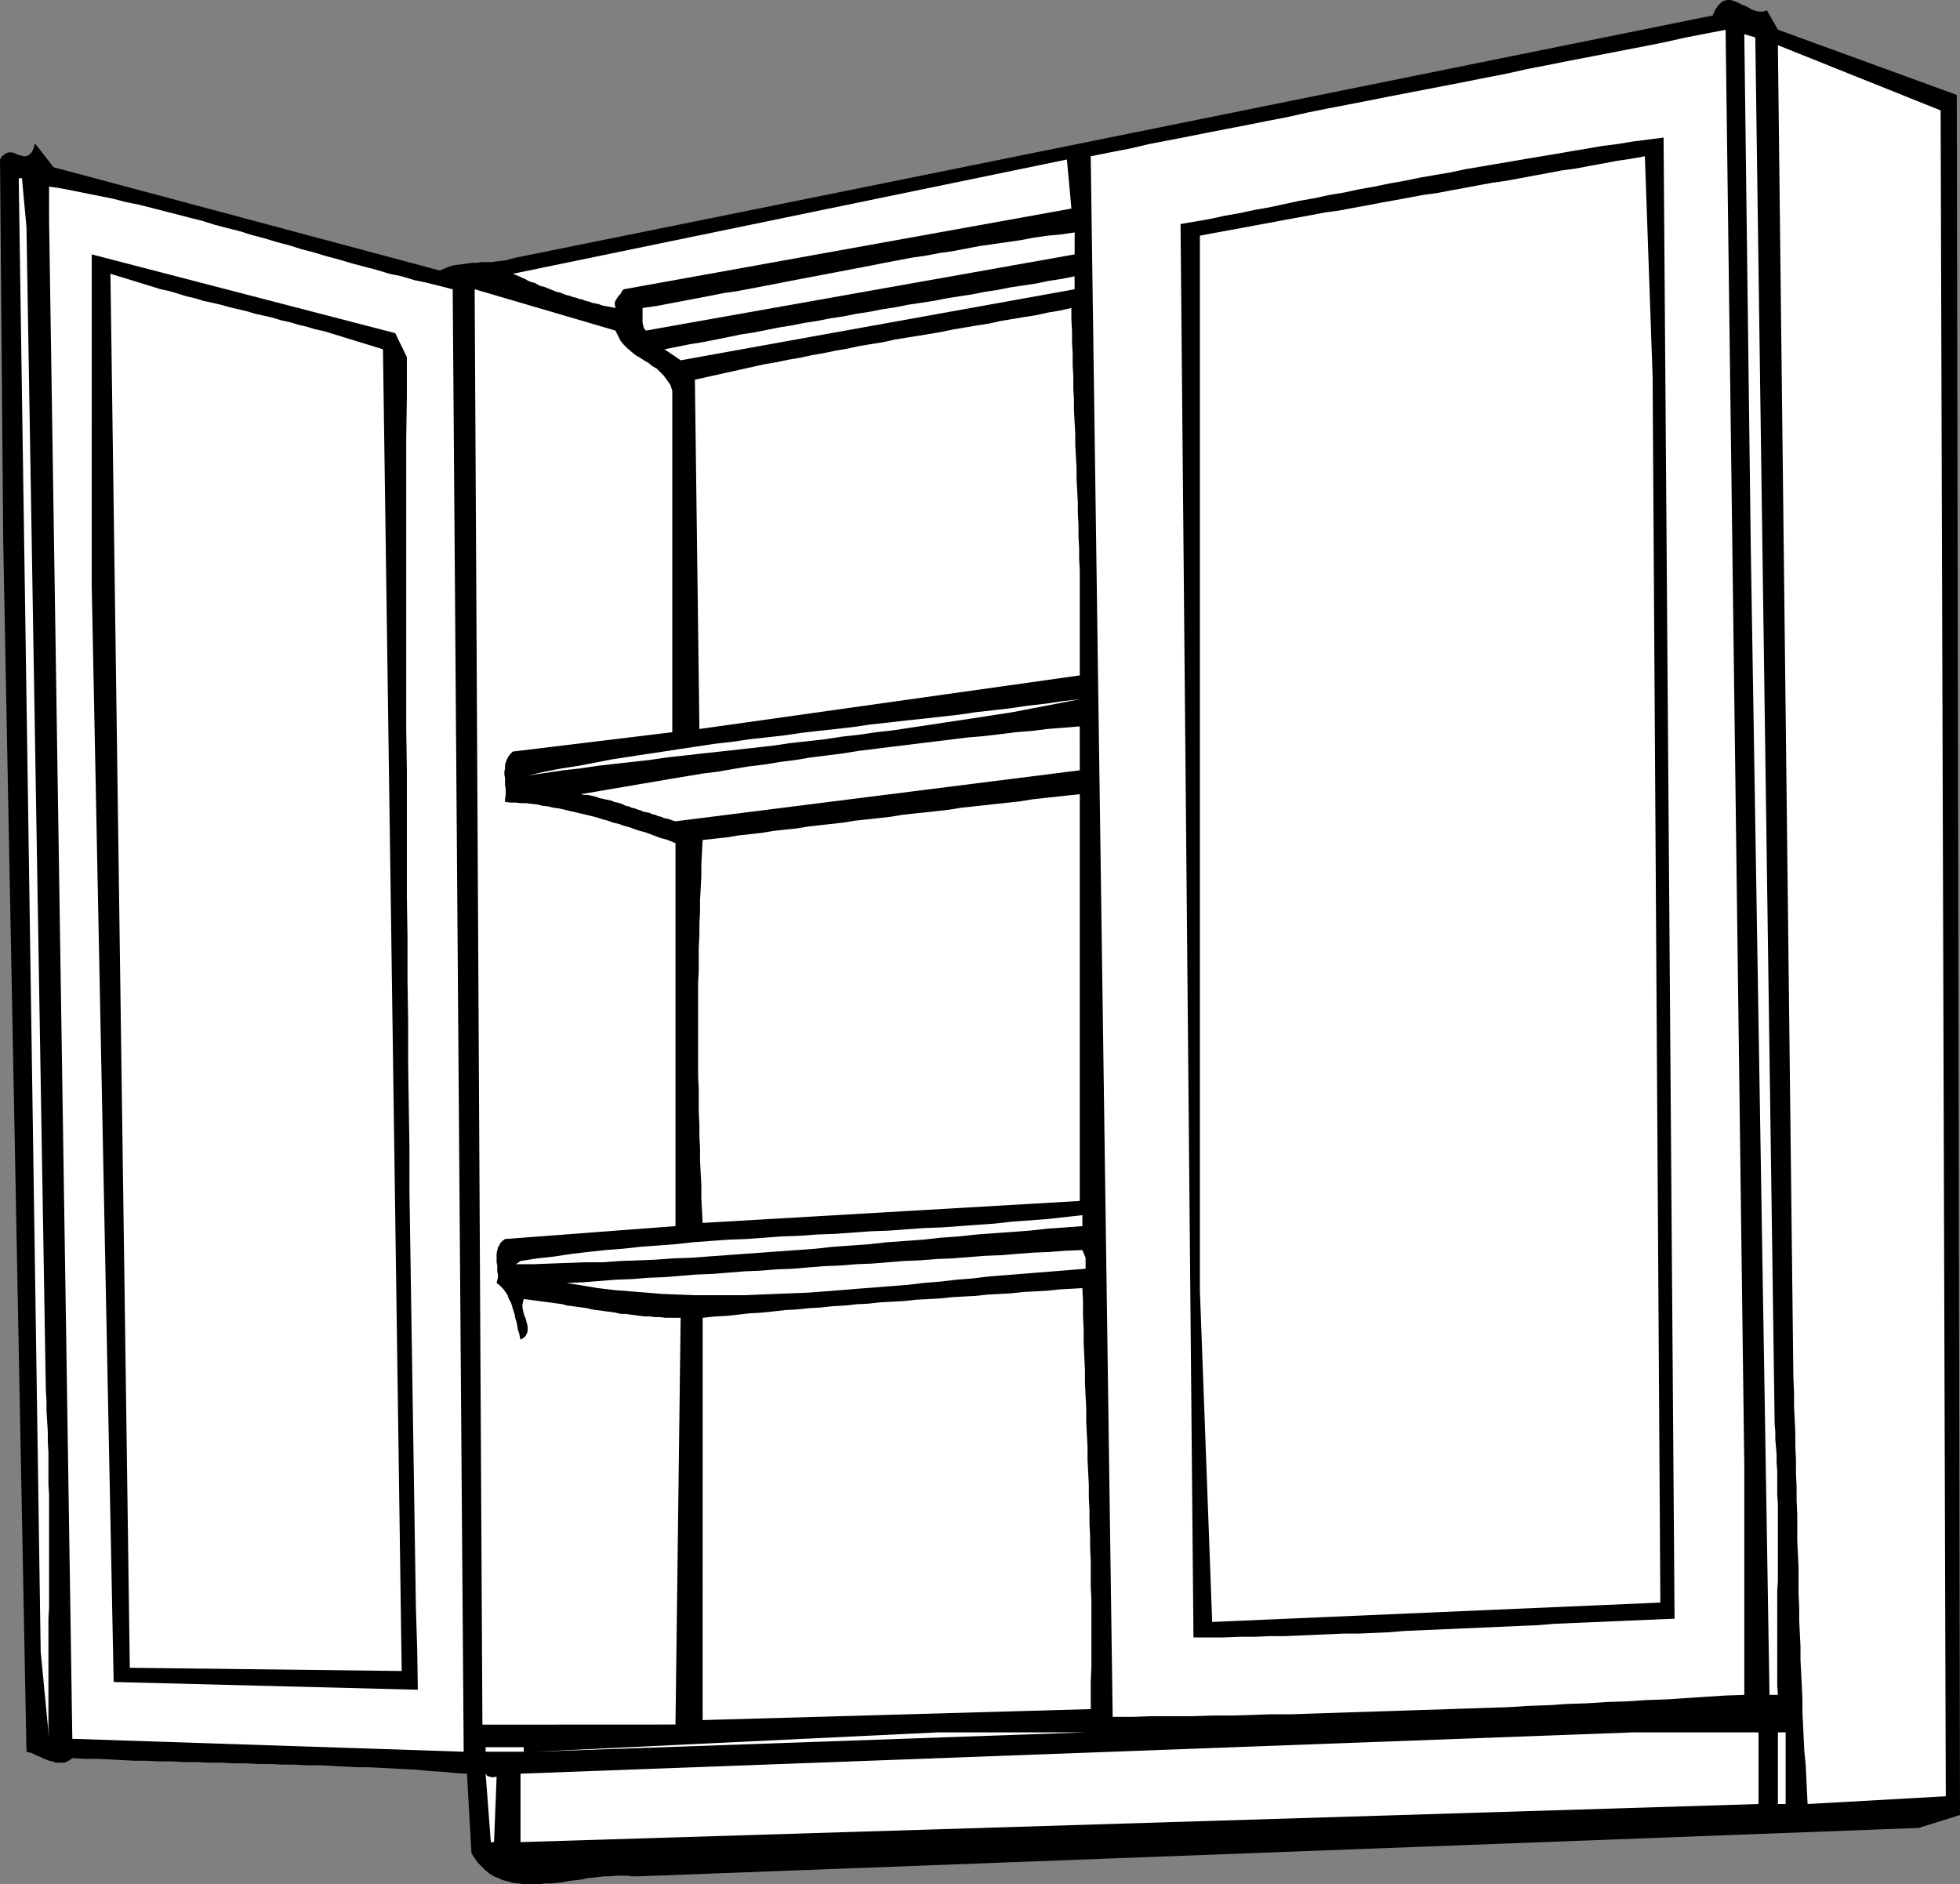
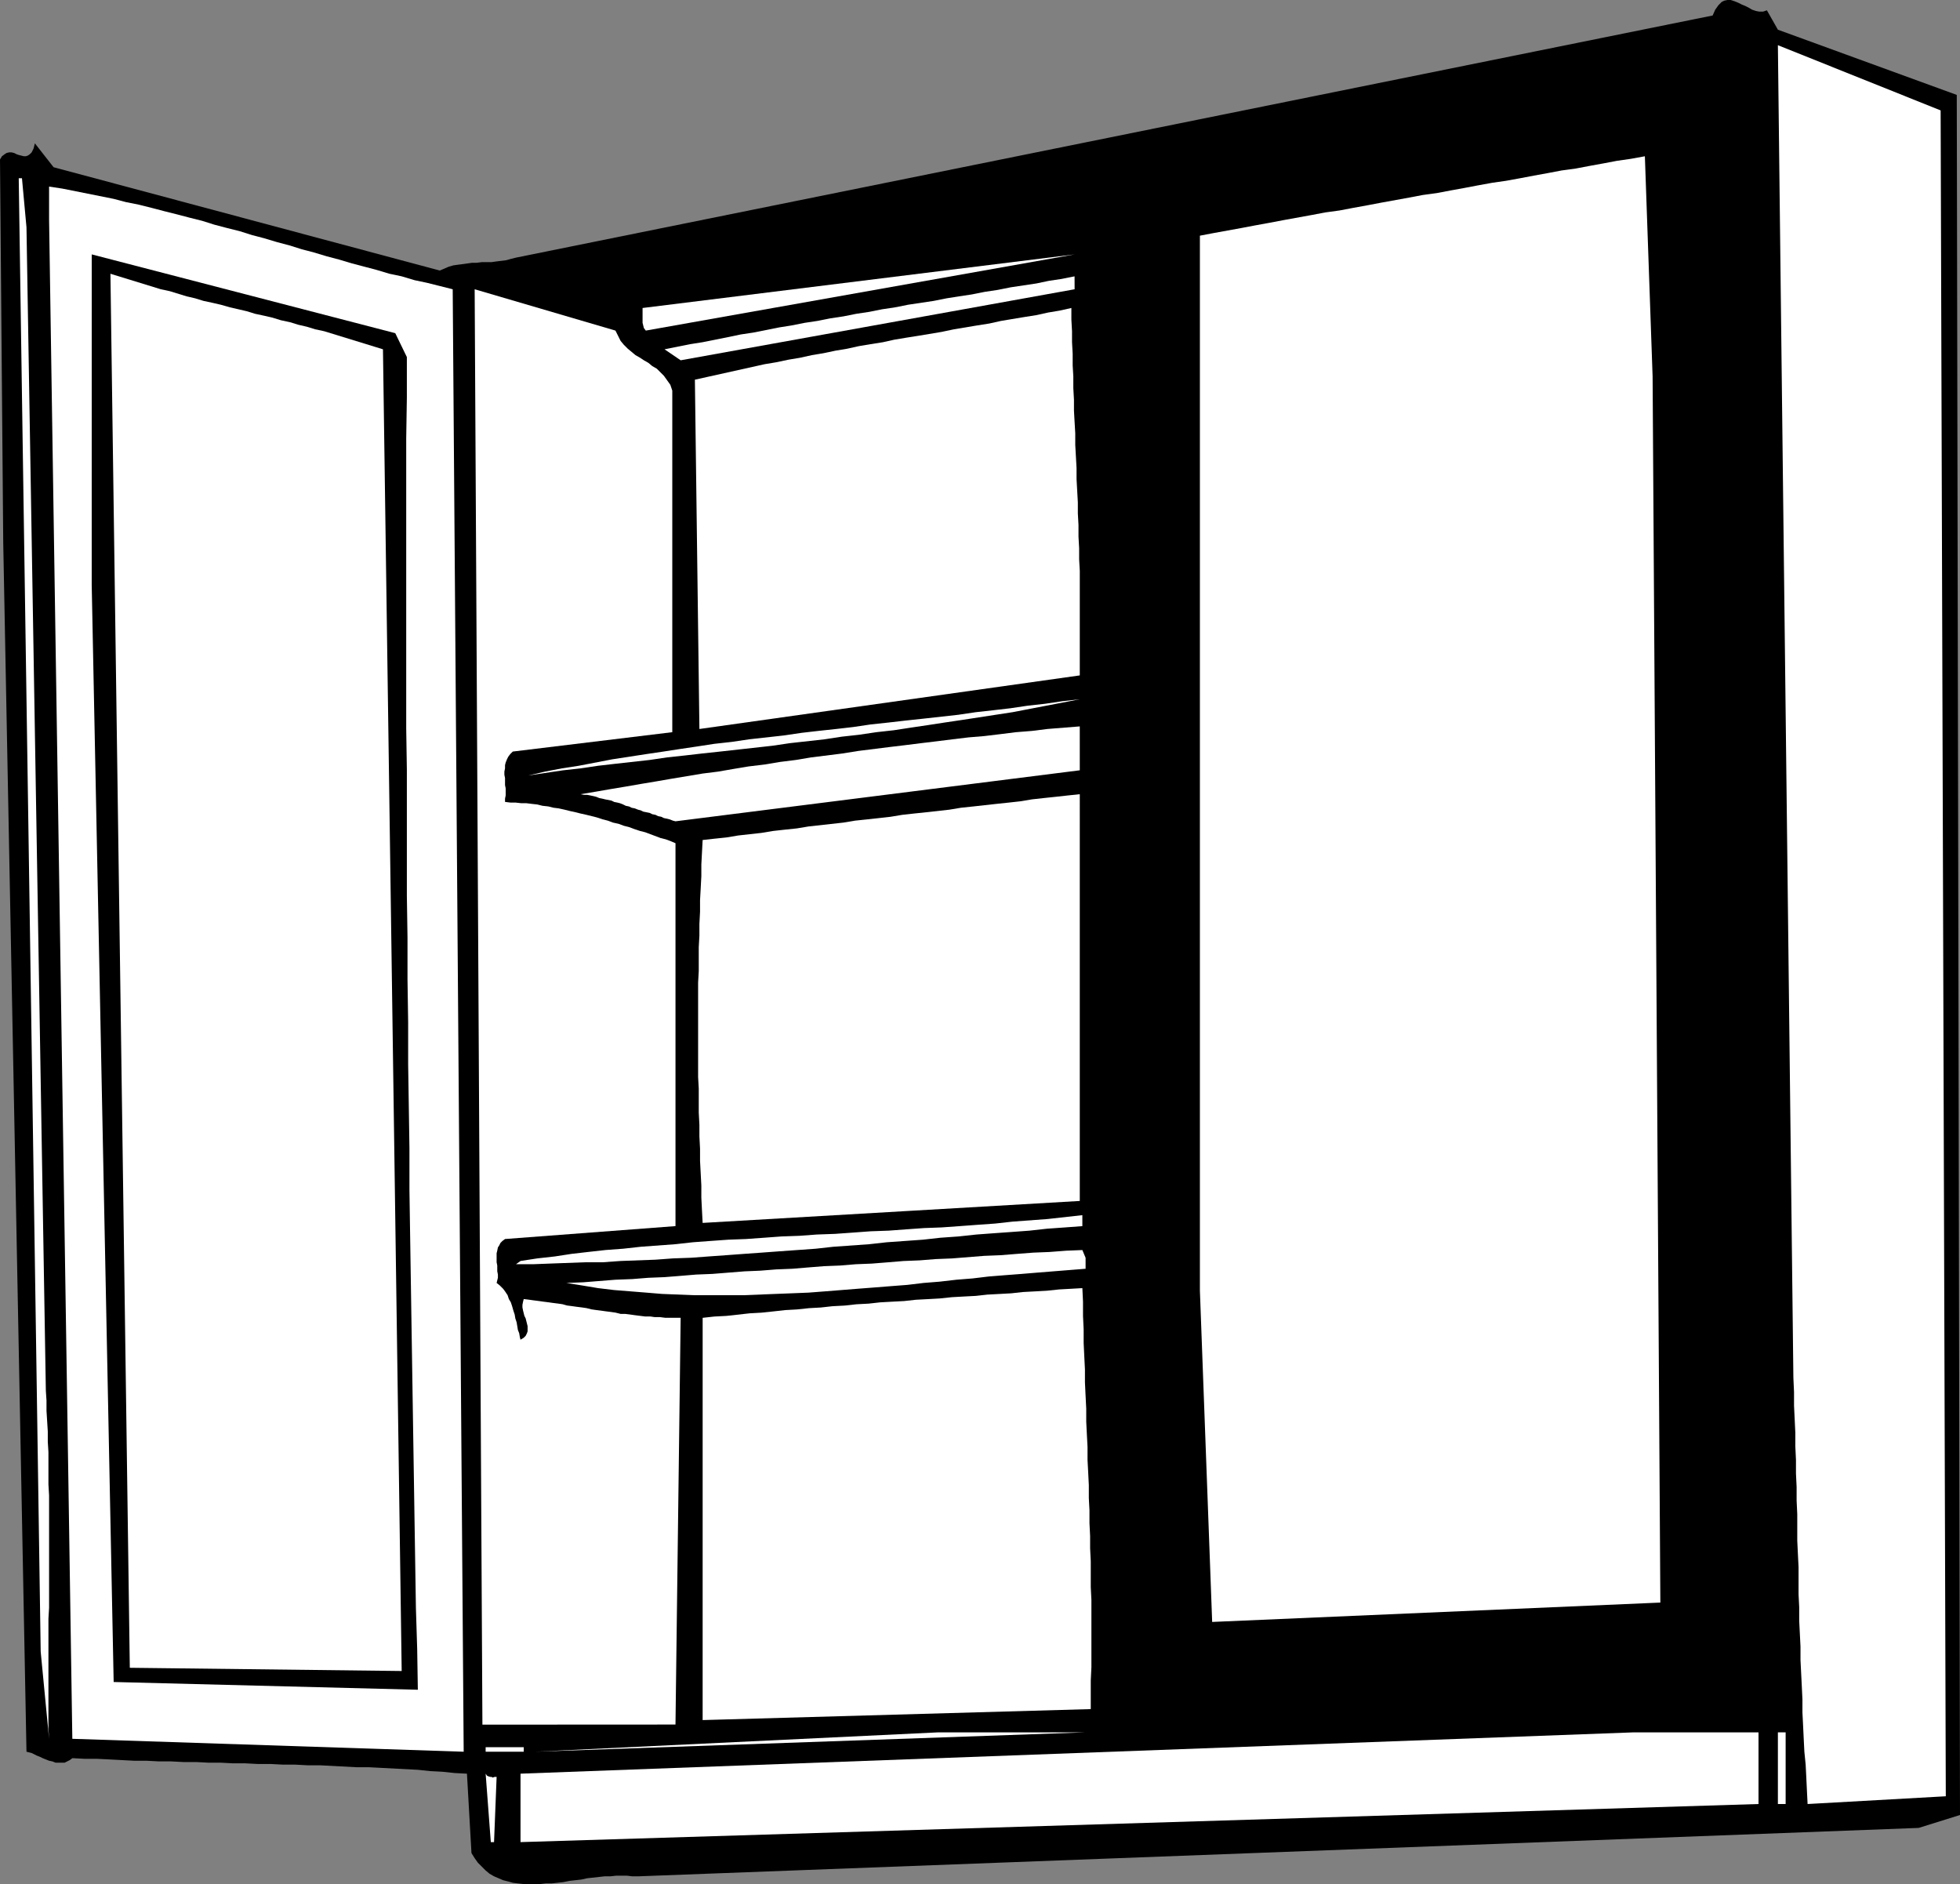
<svg xmlns="http://www.w3.org/2000/svg" xmlns:ns1="http://sodipodi.sourceforge.net/DTD/sodipodi-0.dtd" xmlns:ns2="http://www.inkscape.org/namespaces/inkscape" version="1.0" width="129.766mm" height="124.737mm" id="svg26" ns1:docname="Cabinet 10.wmf">
  <rect width="100%" height="100%" fill="#808080" stroke="none" />
  <ns1:namedview id="namedview26" pagecolor="#ffffff" bordercolor="#000000" borderopacity="0.25" ns2:showpageshadow="2" ns2:pageopacity="0.0" ns2:pagecheckerboard="0" ns2:deskcolor="#d1d1d1" ns2:document-units="mm" />
  <defs id="defs1">
    <pattern id="WMFhbasepattern" patternUnits="userSpaceOnUse" width="6" height="6" x="0" y="0" />
  </defs>
  <path style="fill:#000000;fill-opacity:1;fill-rule:evenodd;stroke:none" d="m 442.137,2.585 2.747,4.847 44.763,16.318 0.808,430.408 -10.342,3.231 -320.452,12.117 h -1.454 l -1.293,-0.162 h -1.293 -1.454 l -1.454,0.162 h -1.454 l -1.454,0.162 -1.454,0.162 -1.454,0.162 -1.454,0.323 -1.454,0.162 -1.454,0.162 -1.616,0.323 -1.454,0.162 -1.454,0.162 h -1.454 l -1.454,0.162 h -1.293 -1.454 -1.293 l -1.454,-0.162 -1.293,-0.162 -1.131,-0.323 -1.293,-0.323 -1.131,-0.485 -1.131,-0.485 -1.131,-0.646 -0.97,-0.808 -0.97,-0.969 -0.97,-0.969 -0.808,-1.131 -0.808,-1.293 -1.131,-19.872 -3.07,-0.162 -3.07,-0.323 -3.07,-0.162 -3.07,-0.323 -3.07,-0.162 -3.07,-0.162 -3.07,-0.162 -3.07,-0.162 h -3.07 l -3.07,-0.162 -3.07,-0.162 -3.07,-0.162 h -3.07 l -3.07,-0.162 H 70.781 l -3.07,-0.162 h -3.232 l -3.07,-0.162 h -3.07 l -3.07,-0.162 h -3.07 l -3.07,-0.162 h -3.232 l -3.07,-0.162 h -3.07 l -3.07,-0.162 h -3.07 l -3.07,-0.162 -3.07,-0.162 -3.232,-0.162 h -3.07 l -3.07,-0.162 -0.646,0.485 -0.646,0.323 -0.646,0.323 h -0.808 -0.646 -0.808 l -0.808,-0.323 -0.808,-0.162 -0.808,-0.323 -0.808,-0.323 -0.646,-0.323 L 9.211,439.294 8.565,438.971 7.918,438.648 7.272,438.486 6.626,438.325 0.808,135.714 0,39.906 0.485,39.099 1.131,38.614 1.616,38.291 2.262,38.129 h 0.646 l 0.646,0.162 0.646,0.323 0.485,0.162 0.646,0.162 0.646,0.162 h 0.485 l 0.485,-0.162 0.485,-0.323 0.485,-0.485 0.485,-0.969 0.323,-1.293 4.686,5.978 96.637,25.85 1.131,-0.485 1.131,-0.485 1.131,-0.323 1.131,-0.162 1.293,-0.162 1.131,-0.162 1.131,-0.162 h 1.131 l 1.293,-0.162 h 1.131 1.293 l 1.131,-0.162 1.293,-0.162 1.293,-0.162 1.131,-0.323 1.293,-0.323 299.444,-60.587 0.646,-1.454 0.808,-1.131 0.808,-0.808 0.646,-0.323 L 432.28,0 h 0.808 l 0.97,0.323 0.808,0.323 0.97,0.485 0.808,0.323 0.97,0.485 0.808,0.485 0.97,0.323 0.808,0.162 h 0.97 z" id="path1" />
-   <path style="fill:#ffffff;fill-opacity:1;fill-rule:evenodd;stroke:none" d="m 436.481,367.075 v 57.032 l -4.848,0.162 -5.01,0.323 -4.848,0.323 -4.848,0.323 -5.01,0.162 -4.848,0.323 -5.01,0.162 -4.848,0.323 -5.01,0.162 -4.848,0.323 -4.848,0.162 -5.01,0.323 -4.848,0.162 -5.01,0.162 -4.848,0.162 -5.01,0.162 -5.01,0.162 -4.848,0.162 -5.01,0.162 -5.01,0.162 -4.848,0.162 -5.01,0.162 -4.848,0.162 h -5.01 l -5.01,0.162 -5.01,0.162 h -4.848 l -5.01,0.162 h -5.01 -5.01 l -4.848,0.162 h -5.01 l -5.494,-390.502 4.848,-0.969 5.01,-0.969 4.848,-1.131 5.01,-0.969 5.01,-0.969 4.848,-0.969 5.01,-0.969 5.01,-0.969 4.848,-0.969 5.01,-0.969 5.01,-1.131 4.848,-0.969 5.01,-0.969 5.01,-0.969 4.848,-0.969 5.01,-0.969 5.01,-0.969 5.01,-0.969 5.01,-0.969 4.848,-0.969 5.01,-0.969 5.01,-1.131 5.01,-0.969 4.848,-0.969 5.01,-0.969 5.01,-0.969 5.01,-0.969 5.01,-0.969 4.848,-0.969 5.01,-1.131 5.01,-0.969 5.01,-0.969 z" id="path2" />
-   <path style="fill:#ffffff;fill-opacity:1;fill-rule:evenodd;stroke:none" d="m 444.076,356.412 0.162,1.777 v 1.939 l 0.162,1.939 0.162,1.939 v 1.939 l 0.162,2.1 v 1.939 2.1 2.1 l 0.162,2.1 v 2.1 2.1 2.1 2.262 2.1 2.262 2.1 2.262 2.1 l -0.162,2.262 v 2.262 2.1 2.262 2.1 2.262 2.1 2.262 2.262 2.1 2.1 2.1 l 0.162,2.262 h -2.101 l -4.686,-287.262 -1.616,-128.282 2.747,0.808 z" id="path3" />
  <path style="fill:#ffffff;fill-opacity:1;fill-rule:evenodd;stroke:none" d="m 486.9,449.473 -34.582,1.939 -0.162,-3.231 -0.162,-3.393 -0.162,-3.231 -0.323,-3.231 -0.162,-3.231 -0.162,-3.393 -0.162,-3.231 v -3.231 l -0.162,-3.393 -0.162,-3.231 -0.162,-3.231 v -3.393 l -0.162,-3.231 -0.162,-3.231 v -3.393 l -0.162,-3.231 v -3.393 -3.393 l -0.162,-3.231 -0.162,-3.393 v -3.231 -3.393 l -0.162,-3.393 v -3.393 l -0.162,-3.393 v -3.393 l -0.162,-3.393 v -3.393 l -0.162,-3.393 -0.162,-3.393 v -3.393 l -0.162,-3.554 -3.878,-333.469 40.723,16.318 z" id="path4" />
  <path style="fill:#000000;fill-opacity:1;fill-rule:evenodd;stroke:none" d="m 419.028,405.042 -3.878,0.162 -3.717,0.162 -3.878,0.162 -3.878,0.162 -3.717,0.162 -3.717,0.162 -3.878,0.162 -3.717,0.162 -3.717,0.323 -3.878,0.162 -3.717,0.162 -3.717,0.162 -3.717,0.162 -3.717,0.162 -3.717,0.162 -3.717,0.162 -3.717,0.162 -3.717,0.162 -3.717,0.323 -3.717,0.162 -3.878,0.162 h -3.717 l -3.717,0.162 -3.717,0.162 -3.717,0.162 -3.717,0.162 h -3.878 l -3.717,0.162 h -3.717 l -3.878,0.162 h -3.717 -3.878 l -3.232,-353.665 3.717,-0.646 3.717,-0.646 3.717,-0.808 3.717,-0.646 3.717,-0.808 3.717,-0.646 3.717,-0.808 3.717,-0.808 3.717,-0.646 3.717,-0.808 3.878,-0.646 3.717,-0.808 3.717,-0.646 3.878,-0.808 3.717,-0.646 3.878,-0.808 3.717,-0.646 3.878,-0.646 3.717,-0.808 3.878,-0.646 3.717,-0.646 3.878,-0.646 3.717,-0.646 3.878,-0.646 3.878,-0.646 3.717,-0.646 3.878,-0.646 3.717,-0.646 3.878,-0.485 3.878,-0.646 3.878,-0.485 3.717,-0.485 z" id="path5" />
  <path style="fill:#ffffff;fill-opacity:1;fill-rule:evenodd;stroke:none" d="m 413.534,94.192 1.939,306.811 -112.15,4.847 -3.07,-82.883 V 58.971 l 3.394,-0.646 3.555,-0.646 3.555,-0.646 3.394,-0.646 3.555,-0.646 3.394,-0.646 3.555,-0.646 3.555,-0.646 3.394,-0.646 3.555,-0.485 3.394,-0.646 3.555,-0.646 3.394,-0.646 3.555,-0.646 3.555,-0.646 3.394,-0.646 3.555,-0.485 3.394,-0.646 3.555,-0.646 3.394,-0.646 3.555,-0.646 3.394,-0.485 3.555,-0.646 3.394,-0.646 3.555,-0.646 3.394,-0.646 3.555,-0.485 3.394,-0.646 3.555,-0.646 3.394,-0.646 3.394,-0.485 3.555,-0.646 z" id="path6" />
-   <path style="fill:#ffffff;fill-opacity:1;fill-rule:evenodd;stroke:none" d="m 156.105,72.381 -0.485,0.485 -0.323,0.646 -0.485,0.485 -0.323,0.485 -0.323,0.485 -0.323,0.646 v 0.646 l 0.162,0.808 -0.808,-0.162 -0.808,-0.162 -0.97,-0.162 -0.808,-0.162 -0.808,-0.323 -0.808,-0.162 -0.808,-0.162 -0.808,-0.323 -0.808,-0.162 -0.808,-0.323 -0.808,-0.162 -0.808,-0.323 -0.808,-0.162 -0.808,-0.323 -0.808,-0.162 -0.808,-0.323 -0.808,-0.323 -0.808,-0.162 -0.808,-0.323 -0.808,-0.323 -0.808,-0.323 -0.808,-0.323 -0.808,-0.162 -0.646,-0.323 -0.808,-0.485 -0.808,-0.162 -0.808,-0.323 -0.808,-0.485 -0.808,-0.323 -0.646,-0.323 -0.808,-0.323 -0.808,-0.323 138.653,-28.597 1.131,12.279 z" id="path7" />
  <path style="fill:#ffffff;fill-opacity:1;fill-rule:evenodd;stroke:none" d="m 6.626,56.871 4.848,291.139 0.162,2.423 v 2.585 l 0.162,2.585 0.162,2.585 v 2.585 l 0.162,2.585 v 2.747 2.585 2.747 l 0.162,2.747 v 2.747 2.908 2.747 2.747 2.908 2.747 2.747 2.908 2.908 2.747 l -0.162,2.747 v 2.908 2.747 2.747 2.908 2.747 2.747 2.585 2.747 2.747 2.585 l 0.162,2.585 L 10.181,413.282 4.686,44.592 h 0.808 z" id="path8" />
  <path style="fill:#ffffff;fill-opacity:1;fill-rule:evenodd;stroke:none" d="M 113.281,72.381 116.029,438.325 18.099,435.094 12.282,54.932 v -8.24 l 3.232,0.485 3.232,0.646 3.232,0.646 3.232,0.646 3.232,0.646 3.07,0.808 3.232,0.646 3.232,0.808 3.07,0.808 3.232,0.808 3.07,0.808 3.232,0.808 3.07,0.969 3.07,0.808 3.232,0.808 3.07,0.969 3.07,0.808 3.232,0.969 3.07,0.808 3.07,0.969 3.07,0.808 3.232,0.969 3.07,0.808 3.232,0.969 3.07,0.808 3.07,0.808 3.232,0.969 3.07,0.646 3.232,0.969 3.07,0.646 3.232,0.808 z" id="path9" />
-   <path style="fill:#ffffff;fill-opacity:1;fill-rule:evenodd;stroke:none" d="m 268.902,63.656 -107.302,19.065 -0.485,-0.646 -0.162,-0.646 -0.162,-0.646 v -0.808 -0.646 -0.646 -0.808 -0.808 l 3.394,-0.485 3.394,-0.646 3.394,-0.646 3.394,-0.646 3.394,-0.646 3.232,-0.646 3.394,-0.485 3.394,-0.646 3.394,-0.646 3.394,-0.646 3.232,-0.646 3.394,-0.646 3.394,-0.646 3.394,-0.646 3.394,-0.646 3.394,-0.646 3.394,-0.646 3.232,-0.646 3.394,-0.646 3.394,-0.646 3.394,-0.485 3.394,-0.646 3.394,-0.485 3.394,-0.646 3.394,-0.646 3.394,-0.485 3.394,-0.485 3.394,-0.485 3.394,-0.646 3.394,-0.485 3.394,-0.323 3.394,-0.485 z" id="path10" />
+   <path style="fill:#ffffff;fill-opacity:1;fill-rule:evenodd;stroke:none" d="m 268.902,63.656 -107.302,19.065 -0.485,-0.646 -0.162,-0.646 -0.162,-0.646 v -0.808 -0.646 -0.646 -0.808 -0.808 z" id="path10" />
  <path style="fill:#000000;fill-opacity:1;fill-rule:evenodd;stroke:none" d="m 101.808,89.345 v 10.179 l -0.162,10.179 v 10.34 10.179 10.34 10.34 10.502 10.34 10.502 l 0.162,10.34 v 10.502 10.502 10.502 l 0.162,10.502 v 10.502 l 0.162,10.663 v 10.502 l 0.162,10.502 0.162,10.502 v 10.502 l 0.162,10.663 0.162,10.502 0.162,10.502 0.162,10.34 0.162,10.502 0.162,10.502 0.162,10.34 0.162,10.502 0.162,10.34 0.162,10.34 0.323,10.34 0.162,10.179 -76.114,-1.939 -5.494,-274.498 V 63.656 l 75.952,19.711 z" id="path11" />
  <path style="fill:#ffffff;fill-opacity:1;fill-rule:evenodd;stroke:none" d="M 95.829,87.406 100.515,418.129 32.482,417.321 27.634,68.503 l 2.101,0.646 2.101,0.646 2.101,0.646 2.101,0.646 2.101,0.646 2.101,0.646 2.262,0.485 2.101,0.646 2.101,0.646 2.101,0.485 2.101,0.646 2.262,0.485 2.101,0.485 2.262,0.646 2.101,0.485 2.101,0.485 2.101,0.646 2.262,0.485 2.101,0.485 2.101,0.646 2.262,0.485 2.101,0.646 2.101,0.485 2.101,0.646 2.262,0.485 2.101,0.646 2.101,0.646 2.101,0.646 2.101,0.646 2.101,0.646 2.101,0.646 z" id="path12" />
  <path style="fill:#ffffff;fill-opacity:1;fill-rule:evenodd;stroke:none" d="m 268.902,72.381 -98.576,17.772 -4.04,-2.747 3.232,-0.646 3.232,-0.646 3.07,-0.485 3.232,-0.646 3.232,-0.646 3.07,-0.646 3.232,-0.485 3.232,-0.646 3.232,-0.646 3.07,-0.485 3.232,-0.646 3.232,-0.485 3.232,-0.646 3.232,-0.485 3.232,-0.646 3.232,-0.485 3.232,-0.646 3.232,-0.485 3.232,-0.646 3.232,-0.485 3.232,-0.485 3.232,-0.646 3.07,-0.485 3.232,-0.485 3.232,-0.646 3.232,-0.485 3.232,-0.646 3.232,-0.485 3.232,-0.485 3.07,-0.646 3.232,-0.485 3.232,-0.646 z" id="path13" />
  <path style="fill:#ffffff;fill-opacity:1;fill-rule:evenodd;stroke:none" d="m 154.005,82.721 0.646,1.293 0.646,1.293 0.808,0.969 0.97,0.969 0.97,0.808 0.97,0.808 1.131,0.646 0.97,0.646 1.131,0.646 0.97,0.808 1.131,0.646 0.97,0.969 0.808,0.808 0.808,1.131 0.808,1.131 0.485,1.454 v 85.468 l -39.915,4.847 -0.646,0.646 -0.485,0.646 -0.323,0.646 -0.323,0.808 -0.162,0.646 v 0.808 l -0.162,0.808 v 0.808 l 0.162,0.808 v 0.969 0.808 l 0.162,0.808 v 0.969 0.808 l -0.162,0.808 v 0.808 l 1.293,0.162 h 1.293 l 1.454,0.162 h 1.293 l 1.293,0.162 1.454,0.162 1.293,0.323 1.454,0.162 1.293,0.323 1.293,0.162 1.454,0.323 1.293,0.323 1.454,0.323 1.293,0.323 1.454,0.323 1.293,0.323 1.293,0.323 1.454,0.485 1.293,0.323 1.293,0.485 1.454,0.323 1.293,0.485 1.293,0.323 1.293,0.485 1.454,0.485 1.293,0.323 1.293,0.485 1.293,0.485 1.293,0.485 1.293,0.323 1.293,0.485 1.131,0.485 v 95.808 l -42.662,3.231 -0.646,0.485 -0.485,0.485 -0.323,0.646 -0.323,0.485 -0.162,0.808 -0.162,0.646 v 0.646 0.808 0.808 l 0.162,0.808 v 0.646 0.808 l 0.162,0.808 v 0.808 l -0.162,0.646 -0.162,0.646 0.808,0.646 0.808,0.808 0.485,0.646 0.646,0.969 0.323,0.969 0.485,0.808 0.323,0.969 0.323,1.131 0.323,0.969 0.162,0.969 0.323,0.969 0.162,0.969 0.162,0.969 0.323,0.808 0.162,0.969 0.162,0.646 0.808,-0.485 0.485,-0.485 0.323,-0.646 0.162,-0.485 v -0.646 -0.646 l -0.162,-0.646 -0.162,-0.646 -0.162,-0.646 -0.323,-0.646 -0.162,-0.646 -0.162,-0.646 -0.162,-0.808 v -0.646 l 0.162,-0.808 0.162,-0.646 1.293,0.162 1.131,0.162 1.293,0.162 1.131,0.162 1.293,0.162 1.131,0.162 1.293,0.162 1.131,0.162 1.131,0.323 1.293,0.162 1.131,0.162 1.293,0.162 1.131,0.162 1.293,0.323 1.131,0.162 1.293,0.162 1.131,0.162 1.293,0.162 1.131,0.162 1.293,0.323 h 1.131 l 1.293,0.162 1.131,0.162 1.293,0.162 1.293,0.162 h 1.293 l 1.131,0.162 h 1.293 l 1.293,0.162 h 1.293 1.293 1.293 l -1.293,101.786 H 120.715 L 118.776,72.381 Z" id="path14" />
  <path style="fill:#ffffff;fill-opacity:1;fill-rule:evenodd;stroke:none" d="m 268.094,77.066 v 2.908 l 0.162,2.908 v 2.747 l 0.162,2.908 v 2.908 l 0.162,2.747 v 2.908 l 0.162,2.908 v 2.747 l 0.162,2.908 0.162,2.747 v 2.908 l 0.162,2.908 0.162,2.908 v 2.747 l 0.162,2.908 0.162,2.908 v 2.747 l 0.162,2.908 v 2.908 l 0.162,2.908 v 2.747 l 0.162,2.908 v 2.908 2.908 2.908 2.908 2.908 2.908 2.908 2.908 2.908 l -95.182,13.41 -1.131,-87.406 2.909,-0.646 2.909,-0.646 2.909,-0.646 2.909,-0.646 2.909,-0.646 2.909,-0.646 2.909,-0.485 3.07,-0.646 2.909,-0.485 2.909,-0.646 2.909,-0.485 3.07,-0.646 2.909,-0.485 2.909,-0.646 2.909,-0.485 3.07,-0.485 2.909,-0.646 2.909,-0.485 3.07,-0.485 2.909,-0.485 2.909,-0.485 3.07,-0.646 2.909,-0.485 2.909,-0.485 3.07,-0.485 2.909,-0.646 2.909,-0.485 2.909,-0.485 3.07,-0.485 2.909,-0.646 2.909,-0.485 z" id="path15" />
  <path style="fill:#ffffff;fill-opacity:1;fill-rule:evenodd;stroke:none" d="m 270.195,174.974 -4.202,0.808 -4.202,0.808 -4.202,0.808 -4.202,0.808 -4.202,0.646 -4.202,0.646 -4.202,0.646 -4.363,0.646 -4.202,0.646 -4.363,0.646 -4.202,0.646 -4.363,0.485 -4.363,0.646 -4.363,0.485 -4.202,0.646 -4.363,0.485 -4.363,0.485 -4.363,0.646 -4.363,0.485 -4.363,0.485 -4.363,0.485 -4.525,0.485 -4.202,0.485 -4.525,0.485 -4.363,0.646 -4.363,0.485 -4.363,0.485 -4.202,0.485 -4.363,0.646 -4.363,0.485 -4.363,0.646 -4.363,0.646 4.202,-0.969 4.202,-0.808 4.202,-0.646 4.202,-0.808 4.202,-0.808 4.202,-0.646 4.202,-0.646 4.363,-0.646 4.202,-0.646 4.363,-0.646 4.202,-0.646 4.363,-0.485 4.363,-0.646 4.363,-0.485 4.363,-0.485 4.363,-0.646 4.202,-0.485 4.525,-0.485 4.202,-0.485 4.363,-0.646 4.525,-0.485 4.202,-0.485 4.525,-0.485 4.363,-0.485 4.363,-0.485 4.363,-0.646 4.363,-0.485 4.202,-0.485 4.363,-0.646 4.363,-0.485 4.363,-0.646 z" id="path16" />
  <path style="fill:#ffffff;fill-opacity:1;fill-rule:evenodd;stroke:none" d="m 270.195,192.747 -101.161,12.764 -0.646,-0.162 -0.808,-0.323 -0.646,-0.162 -0.808,-0.162 -0.646,-0.323 -0.808,-0.162 -0.646,-0.323 -0.808,-0.162 -0.646,-0.323 -0.808,-0.162 -0.808,-0.162 -0.646,-0.323 -0.646,-0.162 -0.808,-0.323 -0.808,-0.162 -0.646,-0.323 -0.808,-0.162 -0.646,-0.323 -0.808,-0.323 -0.646,-0.162 -0.808,-0.162 -0.646,-0.323 -0.808,-0.162 -0.808,-0.162 -0.646,-0.162 -0.808,-0.162 -0.808,-0.323 -0.646,-0.162 -0.808,-0.162 -0.808,-0.162 h -0.808 l -0.808,-0.162 3.878,-0.646 3.717,-0.646 3.878,-0.646 3.717,-0.646 3.878,-0.646 3.717,-0.646 3.878,-0.646 3.878,-0.646 3.878,-0.485 3.717,-0.646 3.878,-0.646 4.04,-0.485 3.878,-0.646 3.878,-0.485 3.878,-0.646 3.878,-0.485 3.878,-0.485 4.04,-0.646 3.878,-0.485 3.878,-0.485 4.04,-0.485 3.878,-0.485 4.04,-0.485 3.878,-0.485 4.04,-0.485 3.878,-0.323 4.04,-0.485 3.878,-0.485 4.04,-0.323 3.878,-0.485 4.04,-0.323 4.04,-0.323 z" id="path17" />
  <path style="fill:#ffffff;fill-opacity:1;fill-rule:evenodd;stroke:none" d="m 270.195,300.51 -94.374,5.493 -0.162,-3.07 -0.162,-3.231 v -3.07 l -0.162,-3.07 -0.162,-3.07 v -3.07 l -0.162,-3.07 v -2.908 l -0.162,-3.07 v -2.908 -3.07 l -0.162,-2.908 v -2.908 -3.07 -2.908 -2.908 -2.908 -3.07 -2.908 -2.908 l 0.162,-2.908 v -2.908 -3.07 l 0.162,-2.908 v -2.908 l 0.162,-3.07 v -2.908 l 0.162,-2.908 0.162,-3.07 v -2.908 l 0.162,-3.07 0.162,-3.07 2.909,-0.323 3.07,-0.323 2.909,-0.485 2.909,-0.323 2.909,-0.323 2.909,-0.485 2.909,-0.323 3.07,-0.323 2.909,-0.485 2.909,-0.323 2.909,-0.323 2.909,-0.323 2.909,-0.485 3.07,-0.323 2.909,-0.323 2.909,-0.323 2.909,-0.485 2.909,-0.323 3.07,-0.323 2.909,-0.323 2.909,-0.323 2.909,-0.485 3.07,-0.323 2.909,-0.323 2.909,-0.323 3.07,-0.323 2.909,-0.323 2.909,-0.485 2.909,-0.323 3.07,-0.323 2.909,-0.323 3.07,-0.323 z" id="path18" />
  <path style="fill:#ffffff;fill-opacity:1;fill-rule:evenodd;stroke:none" d="m 270.841,306.811 -4.363,0.323 -4.525,0.323 -4.363,0.485 -4.363,0.323 -4.525,0.323 -4.363,0.323 -4.525,0.485 -4.525,0.323 -4.363,0.485 -4.525,0.323 -4.525,0.323 -4.363,0.485 -4.525,0.323 -4.525,0.323 -4.363,0.485 -4.525,0.323 -4.525,0.323 -4.363,0.323 -4.525,0.323 -4.363,0.323 -4.525,0.323 -4.363,0.323 -4.525,0.162 -4.363,0.323 -4.363,0.162 -4.363,0.162 -4.525,0.323 h -4.363 l -4.363,0.162 -4.363,0.162 -4.202,0.162 h -4.363 l 1.131,-0.808 4.202,-0.646 4.363,-0.485 4.202,-0.646 4.202,-0.485 4.363,-0.485 4.363,-0.323 4.363,-0.485 4.363,-0.323 4.363,-0.323 4.363,-0.485 4.363,-0.323 4.525,-0.323 4.363,-0.162 4.525,-0.323 4.363,-0.323 4.525,-0.162 4.363,-0.323 4.525,-0.162 4.525,-0.323 4.363,-0.323 4.525,-0.162 4.363,-0.323 4.525,-0.323 4.363,-0.162 4.525,-0.323 4.363,-0.323 4.525,-0.323 4.363,-0.485 4.363,-0.323 4.363,-0.323 4.363,-0.485 4.363,-0.485 z" id="path19" />
  <path style="fill:#ffffff;fill-opacity:1;fill-rule:evenodd;stroke:none" d="m 271.649,314.728 v 2.747 l -4.04,0.323 -4.04,0.323 -4.04,0.323 -3.878,0.323 -4.202,0.323 -4.04,0.323 -4.04,0.485 -4.04,0.323 -4.202,0.485 -4.04,0.323 -4.04,0.485 -4.202,0.323 -4.04,0.323 -4.202,0.323 -4.04,0.323 -4.04,0.323 -4.202,0.323 -4.04,0.162 -4.202,0.162 -4.04,0.162 -4.04,0.162 h -4.04 -4.202 -4.04 l -4.04,-0.162 -4.04,-0.162 -3.878,-0.323 -4.04,-0.323 -4.04,-0.323 -4.04,-0.485 -3.878,-0.646 -4.04,-0.646 4.202,-0.162 4.04,-0.323 4.04,-0.323 4.202,-0.162 4.04,-0.323 4.04,-0.162 4.04,-0.323 3.878,-0.323 4.04,-0.162 4.04,-0.323 4.04,-0.323 3.878,-0.162 4.04,-0.323 4.04,-0.162 3.878,-0.323 4.04,-0.323 4.04,-0.162 3.878,-0.323 4.04,-0.162 4.04,-0.323 3.878,-0.323 4.04,-0.162 4.04,-0.323 4.04,-0.162 4.04,-0.323 4.04,-0.323 4.04,-0.162 4.04,-0.323 4.202,-0.323 4.04,-0.162 4.202,-0.323 4.04,-0.162 z" id="path20" />
  <path style="fill:#ffffff;fill-opacity:1;fill-rule:evenodd;stroke:none" d="m 270.841,322.321 0.162,3.393 v 3.554 l 0.162,3.393 v 3.393 l 0.162,3.393 0.162,3.231 v 3.231 l 0.162,3.393 0.162,3.231 v 3.231 l 0.162,3.231 0.162,3.07 v 3.231 l 0.162,3.07 0.162,3.231 v 3.231 l 0.162,3.07 v 3.231 l 0.162,3.231 v 3.07 l 0.162,3.231 v 3.231 3.231 l 0.162,3.231 v 3.393 3.231 3.393 3.393 3.393 l -0.162,3.393 v 3.554 3.554 l -97.121,2.747 V 329.753 l 2.909,-0.323 3.07,-0.162 2.909,-0.323 2.909,-0.323 2.909,-0.162 3.07,-0.323 2.909,-0.323 2.909,-0.162 3.07,-0.323 2.909,-0.162 2.909,-0.323 3.07,-0.162 2.909,-0.323 3.07,-0.162 2.909,-0.323 2.909,-0.162 3.07,-0.162 2.909,-0.323 3.07,-0.162 2.909,-0.162 3.07,-0.323 2.909,-0.162 3.07,-0.162 2.909,-0.323 3.07,-0.162 2.909,-0.162 2.909,-0.323 3.07,-0.162 2.909,-0.162 3.07,-0.323 2.909,-0.162 z" id="path21" />
  <path style="fill:#ffffff;fill-opacity:1;fill-rule:evenodd;stroke:none" d="m 133.805,438.325 101,-4.847 h 36.845 z" id="path22" />
  <path style="fill:#ffffff;fill-opacity:1;fill-rule:evenodd;stroke:none" d="m 440.036,451.412 -309.787,9.532 V 443.818 l 278.598,-10.34 h 31.189 z" id="path23" />
  <path style="fill:#ffffff;fill-opacity:1;fill-rule:evenodd;stroke:none" d="m 446.824,451.412 h -1.939 v -17.934 h 1.939 z" id="path24" />
  <path style="fill:#ffffff;fill-opacity:1;fill-rule:evenodd;stroke:none" d="m 121.523,438.325 v -1.131 h 9.534 v 1.131 z" id="path25" />
  <path style="fill:#ffffff;fill-opacity:1;fill-rule:evenodd;stroke:none" d="m 124.27,444.626 -0.646,16.318 h -0.808 l -1.293,-17.126 0.323,0.485 0.323,0.162 0.485,0.162 h 0.323 l 0.323,0.162 0.485,-0.162 h 0.162 z" id="path26" />
</svg>